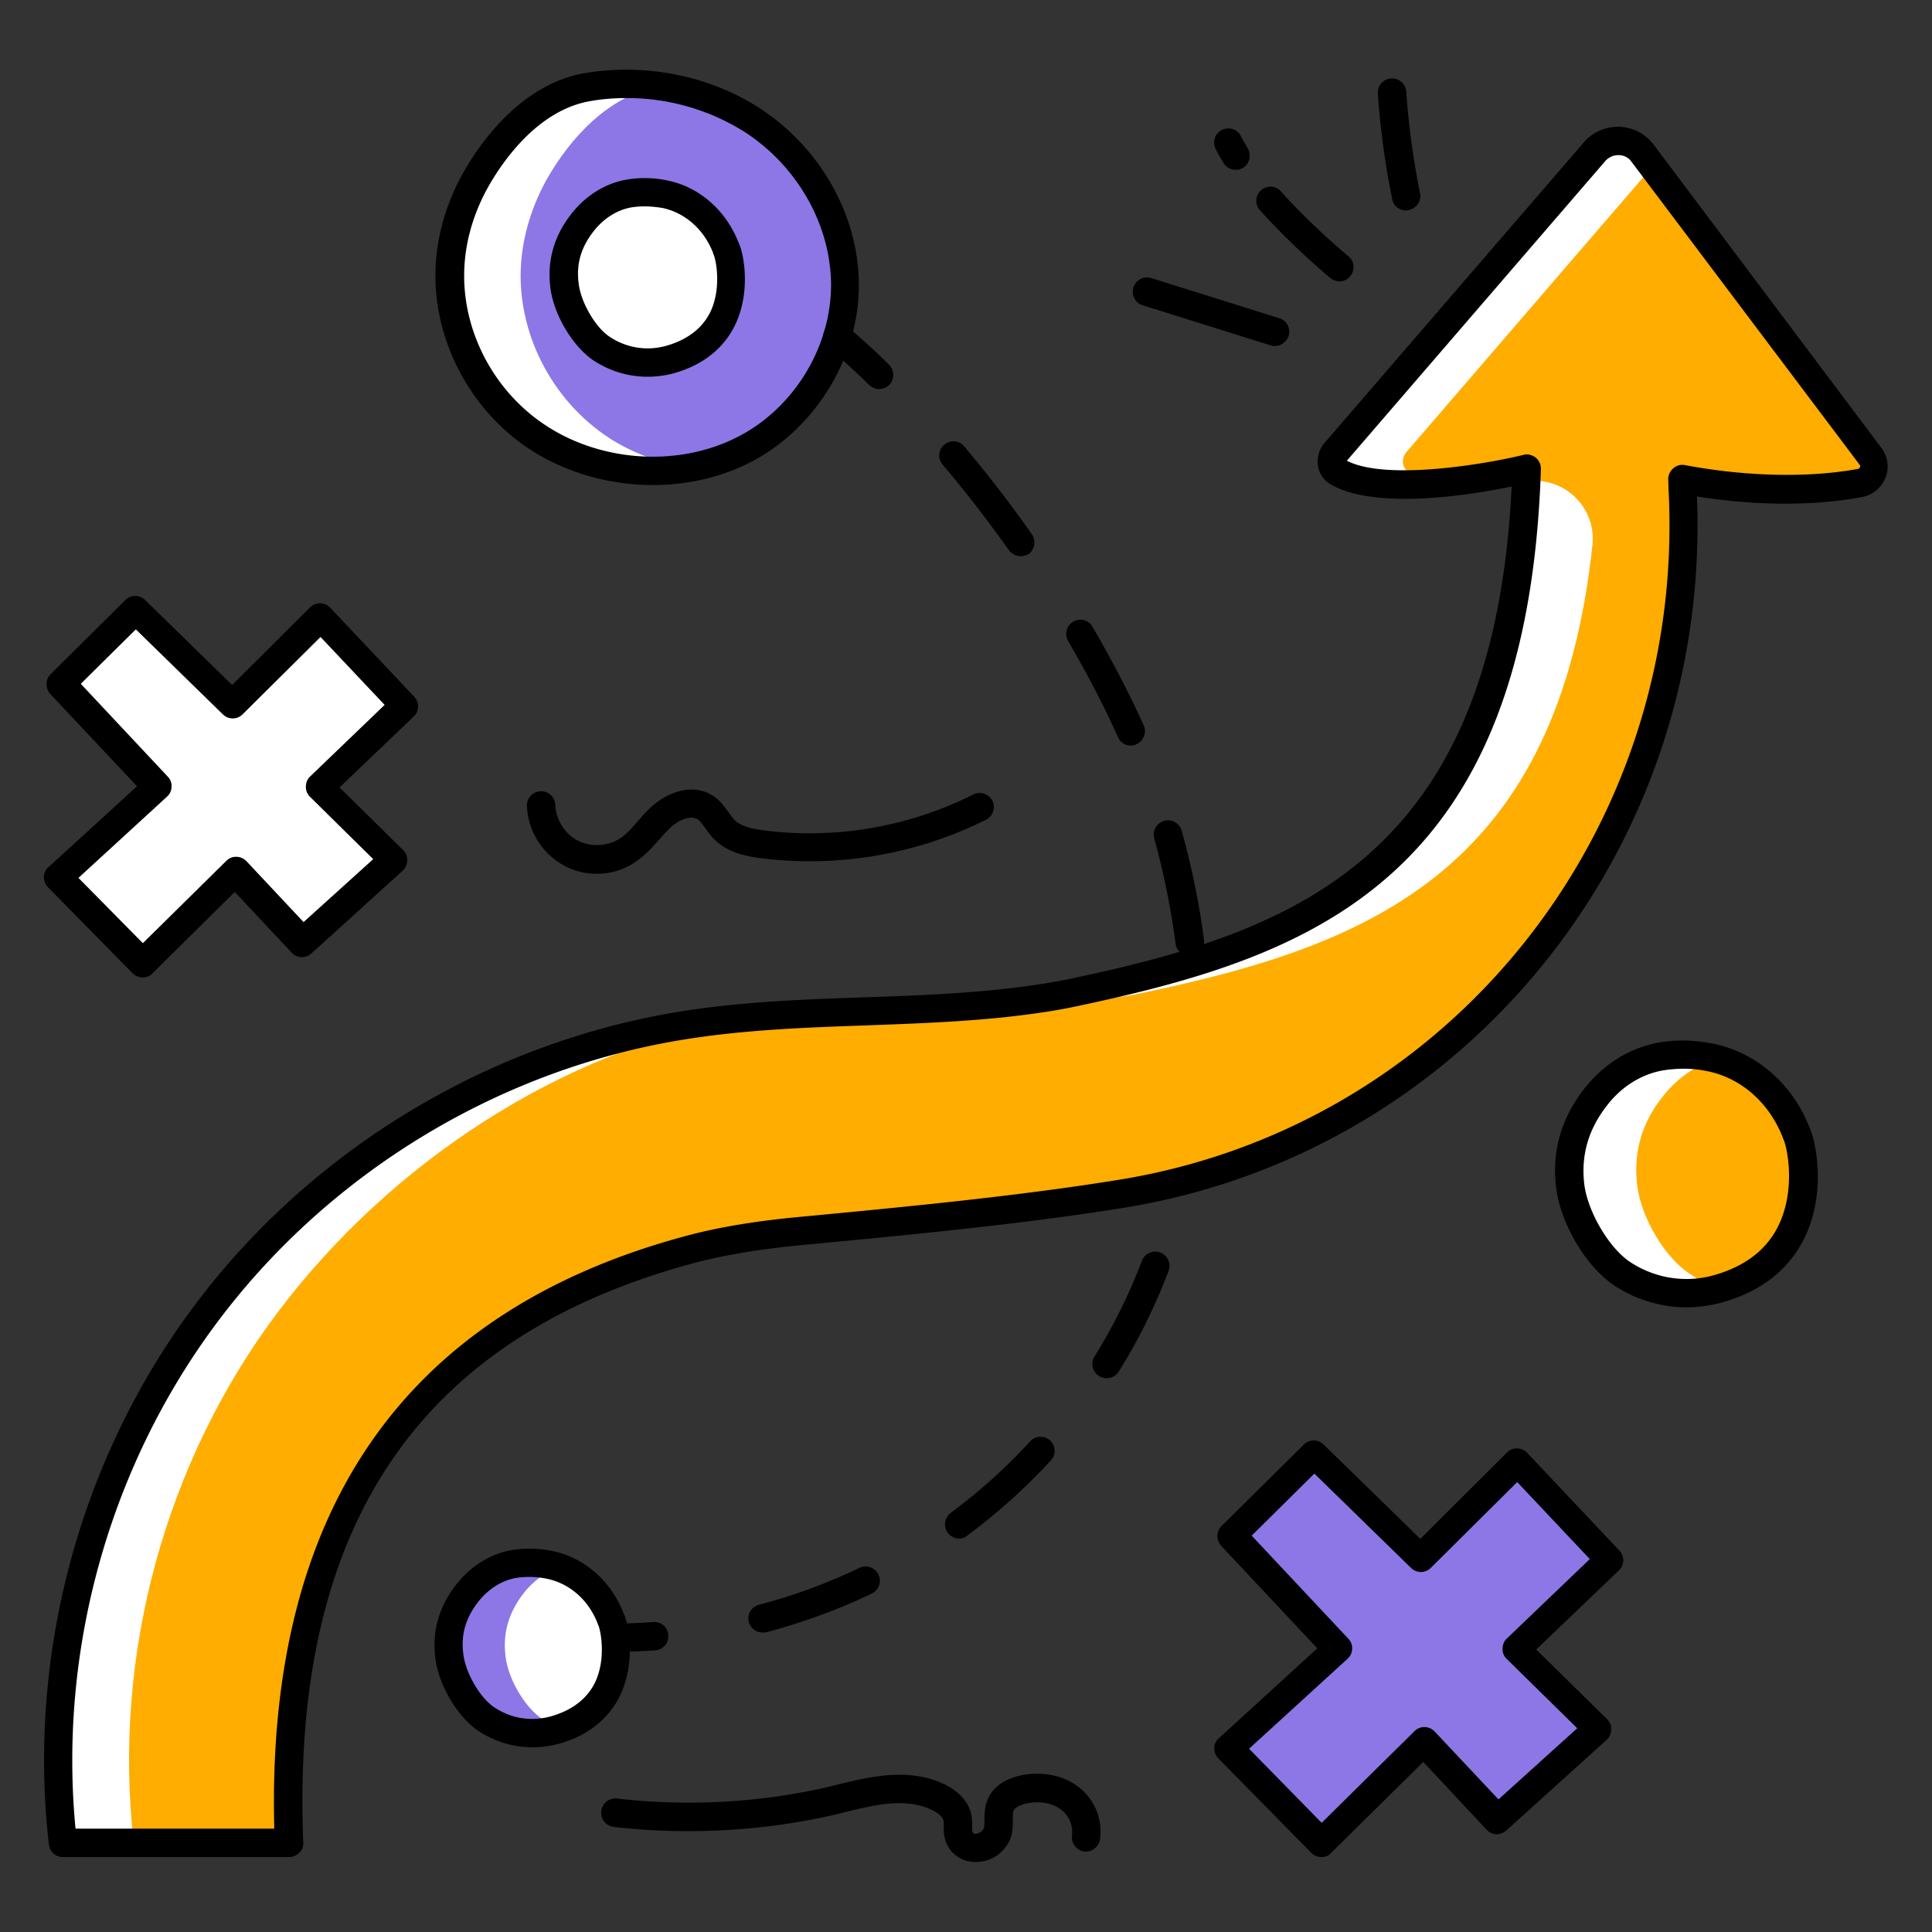
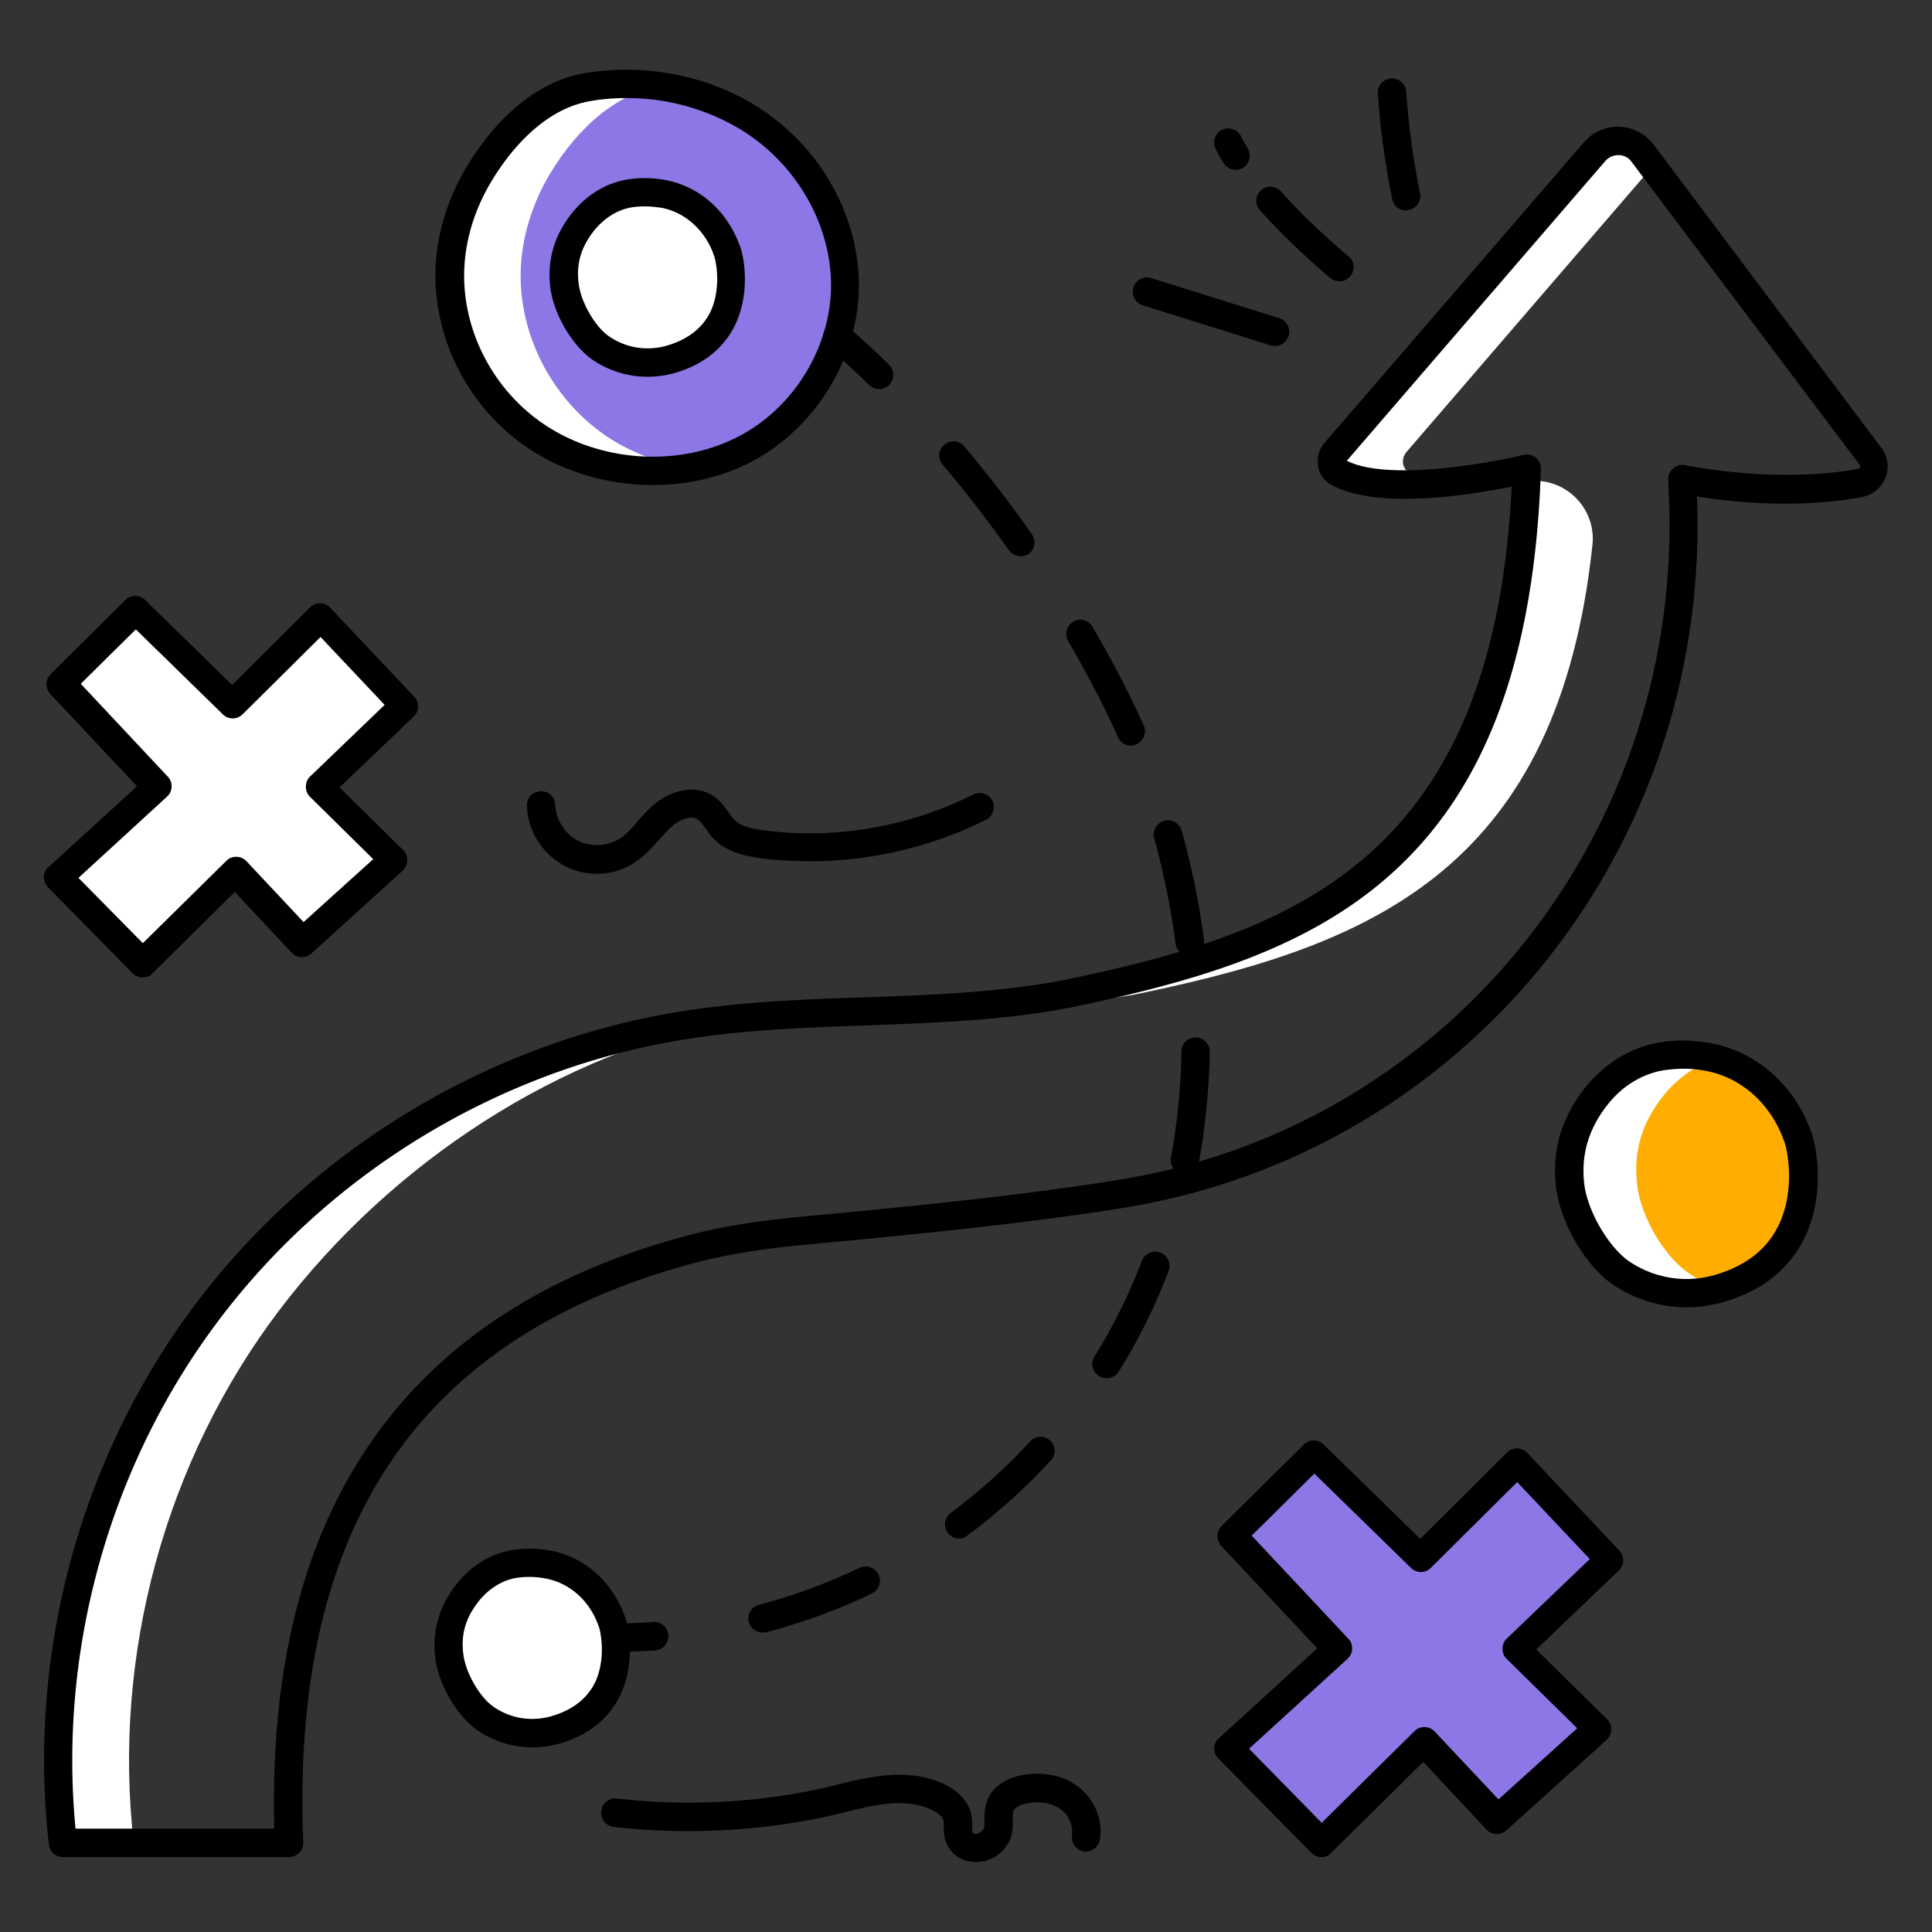
<svg xmlns="http://www.w3.org/2000/svg" version="1.1" width="512" height="512" x="0" y="0" viewBox="0 0 66 66" style="enable-background:new 0 0 512 512" xml:space="preserve" class="">
  <rect x="0" y="0" width="66" height="66" fill="#333333" stroke="none" />
  <g>
    <path fill="#8d77e6" d="M15.38 9c-.16 2.29 1 4.64 3.02 5.96s4.86 1.51 7.03.4c2.15-1.11 3.47-3.4 3.44-5.68-.03-2.19-1.26-4.35-3.21-5.6-1.6-1.03-3.64-1.42-5.55-1.11-1.73.28-3.07 1.78-3.85 3.18-.51.88-.81 1.86-.88 2.85z" opacity="1" data-original="#8d77e6" />
    <path fill="#ffffff" d="M23.52 15.98c-1.75.3-3.65-.06-5.12-1.02-2.03-1.32-3.18-3.67-3.02-5.97.07-.99.38-1.97.87-2.85.79-1.4 2.12-2.9 3.86-3.18.82-.14 1.67-.14 2.5-.01-.02 0-.05 0-.08.01-1.73.28-3.07 1.78-3.86 3.18-.49.89-.8 1.87-.87 2.86-.16 2.29 1 4.65 3.02 5.97.8.51 1.73.86 2.7 1.01z" opacity="1" data-original="#ffffff" class="" />
    <path fill="#ffffff" d="M22.89 12.28c-.8.23-1.64.1-2.35-.37-.6-.4-1.17-1.37-1.26-2.14-.11-.87.16-1.56.6-2.14.42-.54.99-.91 1.63-1.02.39-.06.79-.05 1.17.03.94.19 1.74.88 2.11 1.84 0 .01 0 .01.01.01.19.4.7 3.06-1.91 3.79z" opacity="1" data-original="#ffffff" class="" />
    <path d="M30.03 13.29c-.12 0-.24-.05-.34-.14-.47-.46-.94-.89-1.4-1.29a.478.478 0 0 1-.05-.68c.17-.2.48-.23.68-.05.48.41.97.85 1.45 1.33.19.19.19.49.01.69a.5.5 0 0 1-.35.14zM26.05 55.77a.49.49 0 0 1-.47-.36c-.07-.26.09-.52.35-.59 1.18-.31 2.33-.73 3.43-1.26.24-.12.53-.01.65.23s.01.53-.23.65c-1.15.55-2.36.99-3.6 1.32-.05.01-.09.01-.13.01zm6.72-3.21a.488.488 0 0 1-.29-.88c.97-.72 1.89-1.54 2.71-2.44.18-.2.49-.21.68-.03.2.18.21.49.03.68-.87.94-1.83 1.81-2.85 2.56-.08.08-.18.11-.28.11zm5.04-5.48a.484.484 0 0 1-.42-.74 18.873 18.873 0 0 0 1.62-3.27.487.487 0 1 1 .91.35c-.15.39-.31.78-.48 1.15-.35.78-.76 1.55-1.22 2.28-.09.15-.25.23-.41.23zm2.67-6.96c-.03 0-.06 0-.09-.01a.485.485 0 0 1-.39-.56c.22-1.18.34-2.41.36-3.64.01-.26.22-.47.48-.47h.01c.27.01.48.23.48.49-.03 1.29-.15 2.57-.38 3.8a.48.48 0 0 1-.47.39zm.16-7.46c-.24 0-.45-.18-.48-.42-.16-1.2-.4-2.41-.73-3.6-.07-.26.08-.52.34-.6.26-.07.52.08.6.34.34 1.23.6 2.49.76 3.73.03.27-.15.51-.42.54-.03.01-.05.01-.07.01zm-2.01-7.19c-.19 0-.36-.11-.44-.29-.47-1.06-1.05-2.16-1.7-3.28a.485.485 0 0 1 .17-.66c.23-.14.53-.06.66.17.67 1.15 1.26 2.28 1.75 3.37.11.24 0 .53-.24.64-.07.04-.14.05-.2.05zM34.87 19c-.15 0-.3-.07-.4-.2-.72-1.01-1.48-2-2.27-2.93-.17-.2-.15-.51.06-.68s.51-.15.68.06c.8.95 1.58 1.96 2.31 3 .15.22.1.52-.11.68-.08.04-.18.07-.27.07zM21.01 56.43c-.21 0-.41 0-.62-.01-.27-.01-.48-.23-.47-.5s.24-.47.5-.47c.63.02 1.26.01 1.89-.04.28-.02.5.18.52.45s-.18.5-.45.52c-.46.03-.91.05-1.37.05z" fill="#000000" opacity="1" data-original="#000000" />
-     <path fill="#ffad00" d="M63.54 16.5c-1.73.32-3.9.29-6.07-.13 0 .11.01.22.01.32.62 11.8-7.55 22.23-19.22 24.09-3.31.53-6.96.89-10.88 1.26-1.33.13-2.67.32-3.96.68C14.1 45.29 9.44 51.9 9.88 62.95H2.15c-.74-6.4 1.08-13.06 4.97-18.2 3.9-5.14 9.8-8.7 16.17-9.72 4.16-.67 8.43-.3 12.59-.98.3-.05.61-.11.92-.17 8.41-1.78 14.94-4.74 15.36-17.87 0 0-4.65 1.13-6.43.13-.25-.14-.29-.47-.1-.69l8.85-10.27c.45-.51 1.24-.48 1.64.05l7.78 10.36c.26.34.05.83-.36.91z" opacity="1" data-original="#ffad00" class="" />
    <path fill="#ffffff" d="M23.28 35.04c.67-.11 1.35-.19 2.03-.25-6.19 1.12-11.96 4.95-15.77 9.97-3.89 5.13-5.71 11.79-4.97 18.2H2.15c-.74-6.4 1.08-13.06 4.97-18.2 3.9-5.14 9.8-8.7 16.16-9.72zM54.4 18.62c-1.17 10.93-7.36 13.61-15.19 15.26-.31.07-.62.13-.92.17-1.78.29-3.57.33-5.35.33.98-.07 1.96-.17 2.93-.33.3-.05.61-.11.92-.17 8.32-1.76 14.8-4.68 15.35-17.44h.04c1.27-.16 2.36.91 2.22 2.18zM56.11 5.23l.34.46-8.41 9.76c-.18.22-.15.55.1.69.31.17.7.29 1.14.34-1.3.13-2.74.12-3.57-.34-.25-.14-.29-.47-.1-.69l8.85-10.27c.46-.51 1.25-.48 1.65.05z" opacity="1" data-original="#ffffff" class="" />
    <path d="M9.88 63.44H2.15c-.25 0-.45-.18-.48-.43-.75-6.54 1.09-13.3 5.07-18.54 3.98-5.25 9.99-8.86 16.47-9.91 2.1-.34 4.25-.42 6.32-.49s4.2-.15 6.26-.49c.29-.05.59-.1.9-.17 7.53-1.6 14.34-4.09 14.95-16.79-1.39.29-4.61.81-6.16-.06a.88.88 0 0 1-.45-.62c-.05-.28.02-.58.21-.8L54.1 4.87a1.532 1.532 0 0 1 2.39.07l7.78 10.36c.22.29.28.68.14 1.02-.14.35-.44.59-.8.66-1.66.31-3.64.3-5.64-.02.49 12.03-7.91 22.44-19.64 24.31-3.37.54-7.08.9-10.91 1.26-1.55.15-2.78.36-3.87.66-9.3 2.56-13.62 9.02-13.19 19.75.01.13-.04.26-.13.35-.1.09-.22.15-.35.15zm-7.3-.97h6.79c-.28-10.8 4.4-17.6 13.92-20.21 1.15-.32 2.44-.54 4.04-.69 3.81-.36 7.5-.72 10.85-1.26C49.52 38.5 57.61 28.36 57 16.72l-.01-.33c-.01-.15.06-.29.17-.39s.26-.14.41-.11c2.06.39 4.21.44 5.89.13h.01c.04-.01.06-.04.07-.06.02-.05 0-.07-.01-.08l-7.8-10.36a.526.526 0 0 0-.43-.22.593.593 0 0 0-.46.2l-8.83 10.24c1.37.7 4.81.1 6.03-.2.15-.04.3 0 .42.09.12.1.18.24.18.39-.45 13.94-7.7 16.62-15.74 18.33-.32.07-.64.13-.94.18-2.12.35-4.29.42-6.38.5-2.05.07-4.16.15-6.2.48-6.25 1-12.03 4.48-15.86 9.53-3.75 4.94-5.53 11.26-4.94 17.43zm43.37-46.76c.01 0 .01 0 0 0zM22.3 16.57c-1.46 0-2.94-.41-4.17-1.2-2.14-1.39-3.41-3.91-3.24-6.4.07-1.04.39-2.1.93-3.06.51-.91 1.93-3.05 4.2-3.42 2.06-.33 4.2.1 5.89 1.18 2.09 1.34 3.4 3.64 3.43 6 .03 2.5-1.46 4.96-3.7 6.12-1.01.52-2.17.78-3.34.78zm-.89-13.22c-.41 0-.82.03-1.22.1-1.85.3-3.07 2.15-3.51 2.93-.47.84-.75 1.75-.81 2.65-.15 2.15.95 4.32 2.8 5.52 1.92 1.25 4.55 1.4 6.54.37 1.93-.99 3.2-3.1 3.18-5.24-.03-2.04-1.17-4.03-2.98-5.19a7.537 7.537 0 0 0-4-1.14z" fill="#000000" opacity="1" data-original="#000000" />
    <path d="M22.12 12.87c-.65 0-1.29-.19-1.85-.56-.71-.48-1.36-1.57-1.47-2.49-.11-.91.12-1.74.7-2.49.5-.65 1.19-1.08 1.94-1.2.44-.07.89-.06 1.34.03 1.11.22 2.03 1.03 2.46 2.15.15.3.42 1.56-.09 2.71-.38.85-1.12 1.45-2.13 1.73-.29.08-.6.12-.9.12zm-.09-5.82c-.15 0-.29.01-.43.03-.51.08-.98.38-1.33.83-.43.56-.59 1.12-.5 1.79.08.64.57 1.48 1.05 1.8.58.39 1.28.5 1.95.31.73-.21 1.24-.61 1.51-1.18.37-.81.18-1.75.1-1.93a.107.107 0 0 1-.02-.06c-.31-.8-.96-1.38-1.75-1.54-.21-.03-.4-.05-.58-.05z" fill="#000000" opacity="1" data-original="#000000" />
    <path fill="#ffffff" d="M18.96 59.1c-.8.23-1.64.1-2.35-.37-.6-.4-1.17-1.37-1.26-2.14-.11-.87.16-1.56.6-2.14.42-.54.99-.91 1.63-1.02.39-.06.79-.05 1.17.03.94.19 1.74.88 2.11 1.84 0 .01 0 .01.01.01.19.4.69 3.05-1.91 3.79z" opacity="1" data-original="#ffffff" class="" />
-     <path fill="#8d77e6" d="M19.15 59.04c-.06.02-.13.04-.19.06-.8.22-1.65.1-2.35-.37-.6-.4-1.17-1.38-1.26-2.14-.11-.86.16-1.56.6-2.14.42-.54.99-.91 1.63-1.01.39-.06.79-.05 1.17.02.12.02.23.05.33.09-.47.17-.89.48-1.21.9-.45.59-.71 1.28-.6 2.14.09.77.66 1.74 1.26 2.14.2.13.41.23.62.31z" opacity="1" data-original="#8d77e6" />
    <path d="M18.19 59.69c-.65 0-1.29-.19-1.85-.56-.71-.48-1.36-1.57-1.47-2.49-.11-.91.12-1.74.7-2.49.5-.65 1.19-1.08 1.94-1.2.44-.07.89-.06 1.34.03 1.11.22 2.03 1.03 2.46 2.15.15.3.42 1.56-.09 2.71-.38.85-1.12 1.45-2.13 1.73-.3.08-.6.12-.9.12zm-.1-5.82c-.15 0-.29.01-.43.03-.51.08-.98.38-1.33.83-.43.56-.59 1.12-.5 1.79.08.64.57 1.48 1.05 1.8.58.39 1.27.5 1.95.31.73-.21 1.24-.61 1.51-1.18.37-.81.18-1.75.1-1.93a.106.106 0 0 1-.02-.05c-.31-.81-.96-1.38-1.75-1.54-.2-.04-.39-.06-.58-.06z" fill="#000000" opacity="1" data-original="#000000" />
    <path fill="#8d77e6" d="m51.8 56.33 2.78 2.73-3.42 3.1-2.5-2.68-3.51 3.47-3.18-3.23 3.73-3.4-3.62-3.86 2.81-2.78 3.64 3.55 3.3-3.28 3.15 3.33z" opacity="1" data-original="#8d77e6" />
    <path d="M45.15 63.44a.5.5 0 0 1-.35-.14l-3.18-3.23c-.09-.09-.14-.22-.14-.35s.06-.26.16-.34L45 56.31l-3.28-3.5a.496.496 0 0 1 .01-.68l2.81-2.78c.19-.19.49-.19.68 0l3.3 3.22 2.96-2.95a.46.46 0 0 1 .35-.14c.13 0 .26.06.34.15l3.15 3.34c.18.19.18.5-.02.68l-2.82 2.7 2.42 2.38c.1.09.15.22.14.36 0 .13-.06.26-.16.35l-3.42 3.09c-.2.18-.5.17-.68-.03l-2.16-2.31-3.16 3.12c-.06.08-.19.13-.31.13zm-2.48-3.7 2.48 2.53 3.17-3.13a.46.46 0 0 1 .35-.14c.13 0 .25.06.34.15l2.18 2.32 2.69-2.43-2.41-2.37a.46.46 0 0 1-.14-.35c0-.13.05-.26.15-.35l2.83-2.71-2.48-2.63-2.95 2.93c-.19.19-.49.19-.68 0l-3.3-3.22-2.14 2.12 3.3 3.52c.09.09.14.22.13.35 0 .13-.06.25-.16.34z" fill="#000000" opacity="1" data-original="#000000" />
    <path fill="#ffffff" d="m10.93 26.88 2.53 2.49-3.11 2.81-2.28-2.43-3.19 3.16-2.89-2.94 3.38-3.09-3.29-3.52 2.56-2.53 3.31 3.23 3-2.98 2.87 3.03z" opacity="1" data-original="#ffffff" class="" />
    <path d="M4.88 33.39c-.01 0-.01 0 0 0a.5.5 0 0 1-.35-.14l-2.89-2.94c-.09-.09-.14-.22-.14-.35s.06-.26.16-.34l3.02-2.76-2.96-3.15a.496.496 0 0 1 .01-.68l2.55-2.53c.19-.19.49-.19.68 0l2.97 2.9 2.66-2.65c.09-.09.22-.14.35-.14s.26.06.34.15l2.87 3.04c.18.19.18.5-.02.68L11.6 26.9l2.17 2.14c.1.09.15.22.14.36 0 .13-.06.26-.16.35l-3.11 2.82c-.2.18-.5.17-.68-.03l-1.94-2.07-2.84 2.81c-.05.06-.18.11-.3.11zm-2.2-3.4 2.2 2.23 2.85-2.81a.46.46 0 0 1 .35-.14c.13 0 .25.06.34.15l1.95 2.08 2.38-2.15-2.16-2.13a.46.46 0 0 1-.14-.35c0-.13.05-.26.15-.35l2.54-2.44-2.19-2.32-2.66 2.64c-.19.19-.49.19-.68 0l-2.97-2.9-1.88 1.86 2.97 3.17c.09.09.14.22.13.35 0 .13-.06.25-.16.34z" fill="#000000" opacity="1" data-original="#000000" />
    <path fill="#ffad00" d="M58.7 44.02c-1.12.32-2.3.13-3.29-.52-.84-.56-1.64-1.93-1.77-3-.15-1.21.22-2.18.84-3 .58-.76 1.39-1.28 2.29-1.42.55-.09 1.1-.07 1.64.04 1.32.26 2.43 1.23 2.95 2.58 0 .01.01.01.01.02.28.56.98 4.27-2.67 5.3z" opacity="1" data-original="#ffad00" class="" />
    <path fill="#ffffff" d="M58.75 44.01c-.01 0-.03.01-.05.01-1.12.32-2.31.14-3.29-.52-.84-.57-1.63-1.93-1.76-3-.15-1.22.22-2.19.84-3 .58-.76 1.39-1.28 2.29-1.42.55-.09 1.1-.07 1.64.03l.24.06c-.74.21-1.4.69-1.89 1.33-.63.81-.99 1.78-.84 3 .13 1.07.92 2.43 1.77 3 .33.23.68.39 1.05.51z" opacity="1" data-original="#ffffff" class="" />
    <path d="M57.62 44.66c-.87 0-1.74-.26-2.48-.75-.96-.64-1.83-2.11-1.98-3.34s.16-2.33.94-3.35c.67-.87 1.59-1.44 2.6-1.61.59-.1 1.2-.08 1.81.04 1.49.3 2.73 1.38 3.31 2.88.2.42.57 2.1-.12 3.64-.52 1.15-1.48 1.93-2.86 2.32-.4.11-.81.17-1.22.17zm-.13-8.15c-.21 0-.43.02-.64.05-.76.12-1.47.56-1.98 1.24-.62.81-.86 1.68-.75 2.64.11.94.84 2.18 1.55 2.66.85.57 1.91.74 2.89.46 1.09-.31 1.85-.91 2.24-1.79.54-1.21.25-2.58.13-2.84a.106.106 0 0 1-.02-.05c-.46-1.2-1.43-2.06-2.6-2.29a3.74 3.74 0 0 0-.82-.08zM42.21 5.8c-.16 0-.32-.08-.41-.23-.1-.16-.19-.32-.27-.48-.12-.24-.03-.53.21-.65s.53-.03.65.21c.07.14.15.27.23.41.14.23.07.53-.15.67-.08.05-.17.07-.26.07zM45.76 9.61a.51.51 0 0 1-.31-.11c-.05-.04-1.27-1.05-2.41-2.32-.18-.2-.16-.51.04-.68.2-.18.51-.16.68.04 1.08 1.21 2.29 2.2 2.3 2.21.21.17.24.47.07.68a.46.46 0 0 1-.37.18zM48.03 7.19c-.23 0-.43-.16-.47-.39-.24-1.18-.41-2.39-.49-3.6-.02-.27.18-.5.45-.52.26-.02.5.18.52.45.08 1.16.24 2.33.47 3.47a.48.48 0 0 1-.38.57c-.04.02-.07.02-.1.02zM43.55 11.82a.59.59 0 0 1-.14-.02l-4.37-1.37c-.26-.08-.4-.35-.32-.61s.35-.4.61-.32l4.37 1.37c.26.08.4.35.32.61-.07.2-.26.34-.47.34zM20.39 29.85c-.37 0-.74-.08-1.08-.26A2.43 2.43 0 0 1 18 27.53c-.01-.27.2-.49.47-.5s.49.2.5.47c.02.5.33 1 .78 1.22.45.23 1.03.19 1.45-.09.21-.14.4-.36.59-.58.15-.17.31-.36.5-.52.54-.48 1.39-.78 2.06-.35.25.16.4.38.54.57.07.1.14.19.2.26.23.23.64.31 1.04.36 2.42.31 4.94-.13 7.12-1.23a.49.49 0 0 1 .65.21c.12.24.02.53-.21.65a13.484 13.484 0 0 1-7.68 1.32c-.54-.07-1.16-.2-1.6-.64-.13-.12-.22-.26-.31-.38-.1-.14-.18-.26-.27-.31-.23-.15-.63.02-.89.25-.14.13-.28.28-.42.44-.23.26-.46.52-.78.74-.4.29-.87.43-1.35.43zM33.33 63.61c-.11 0-.23-.02-.34-.05a1.05 1.05 0 0 1-.73-.85c-.02-.11-.02-.22-.02-.33 0-.08 0-.15-.01-.19-.06-.26-.67-.57-1.4-.59-.65-.02-1.27.14-1.94.3l-.36.09c-2.43.56-5.04.71-7.56.42-.27-.03-.46-.27-.43-.54s.27-.46.54-.43c2.41.28 4.91.14 7.23-.4l.36-.09c.7-.17 1.42-.34 2.19-.32.98.02 2.12.46 2.32 1.35.03.15.03.3.03.41 0 .06 0 .12.01.18s.04.06.05.07c.07.02.14-.01.19-.03a.4.4 0 0 0 .15-.15c.02-.08.02-.18.02-.29 0-.24.01-.54.18-.84.46-.79 1.84-.92 2.67-.51.78.38 1.21 1.17 1.1 2.01-.04.26-.28.45-.54.42a.49.49 0 0 1-.42-.54.971.971 0 0 0-.57-1.01c-.51-.25-1.27-.1-1.41.13-.04.06-.04.17-.04.35 0 .15 0 .31-.04.49-.07.31-.3.6-.6.78-.21.11-.42.16-.63.16z" fill="#000000" opacity="1" data-original="#000000" />
  </g>
</svg>